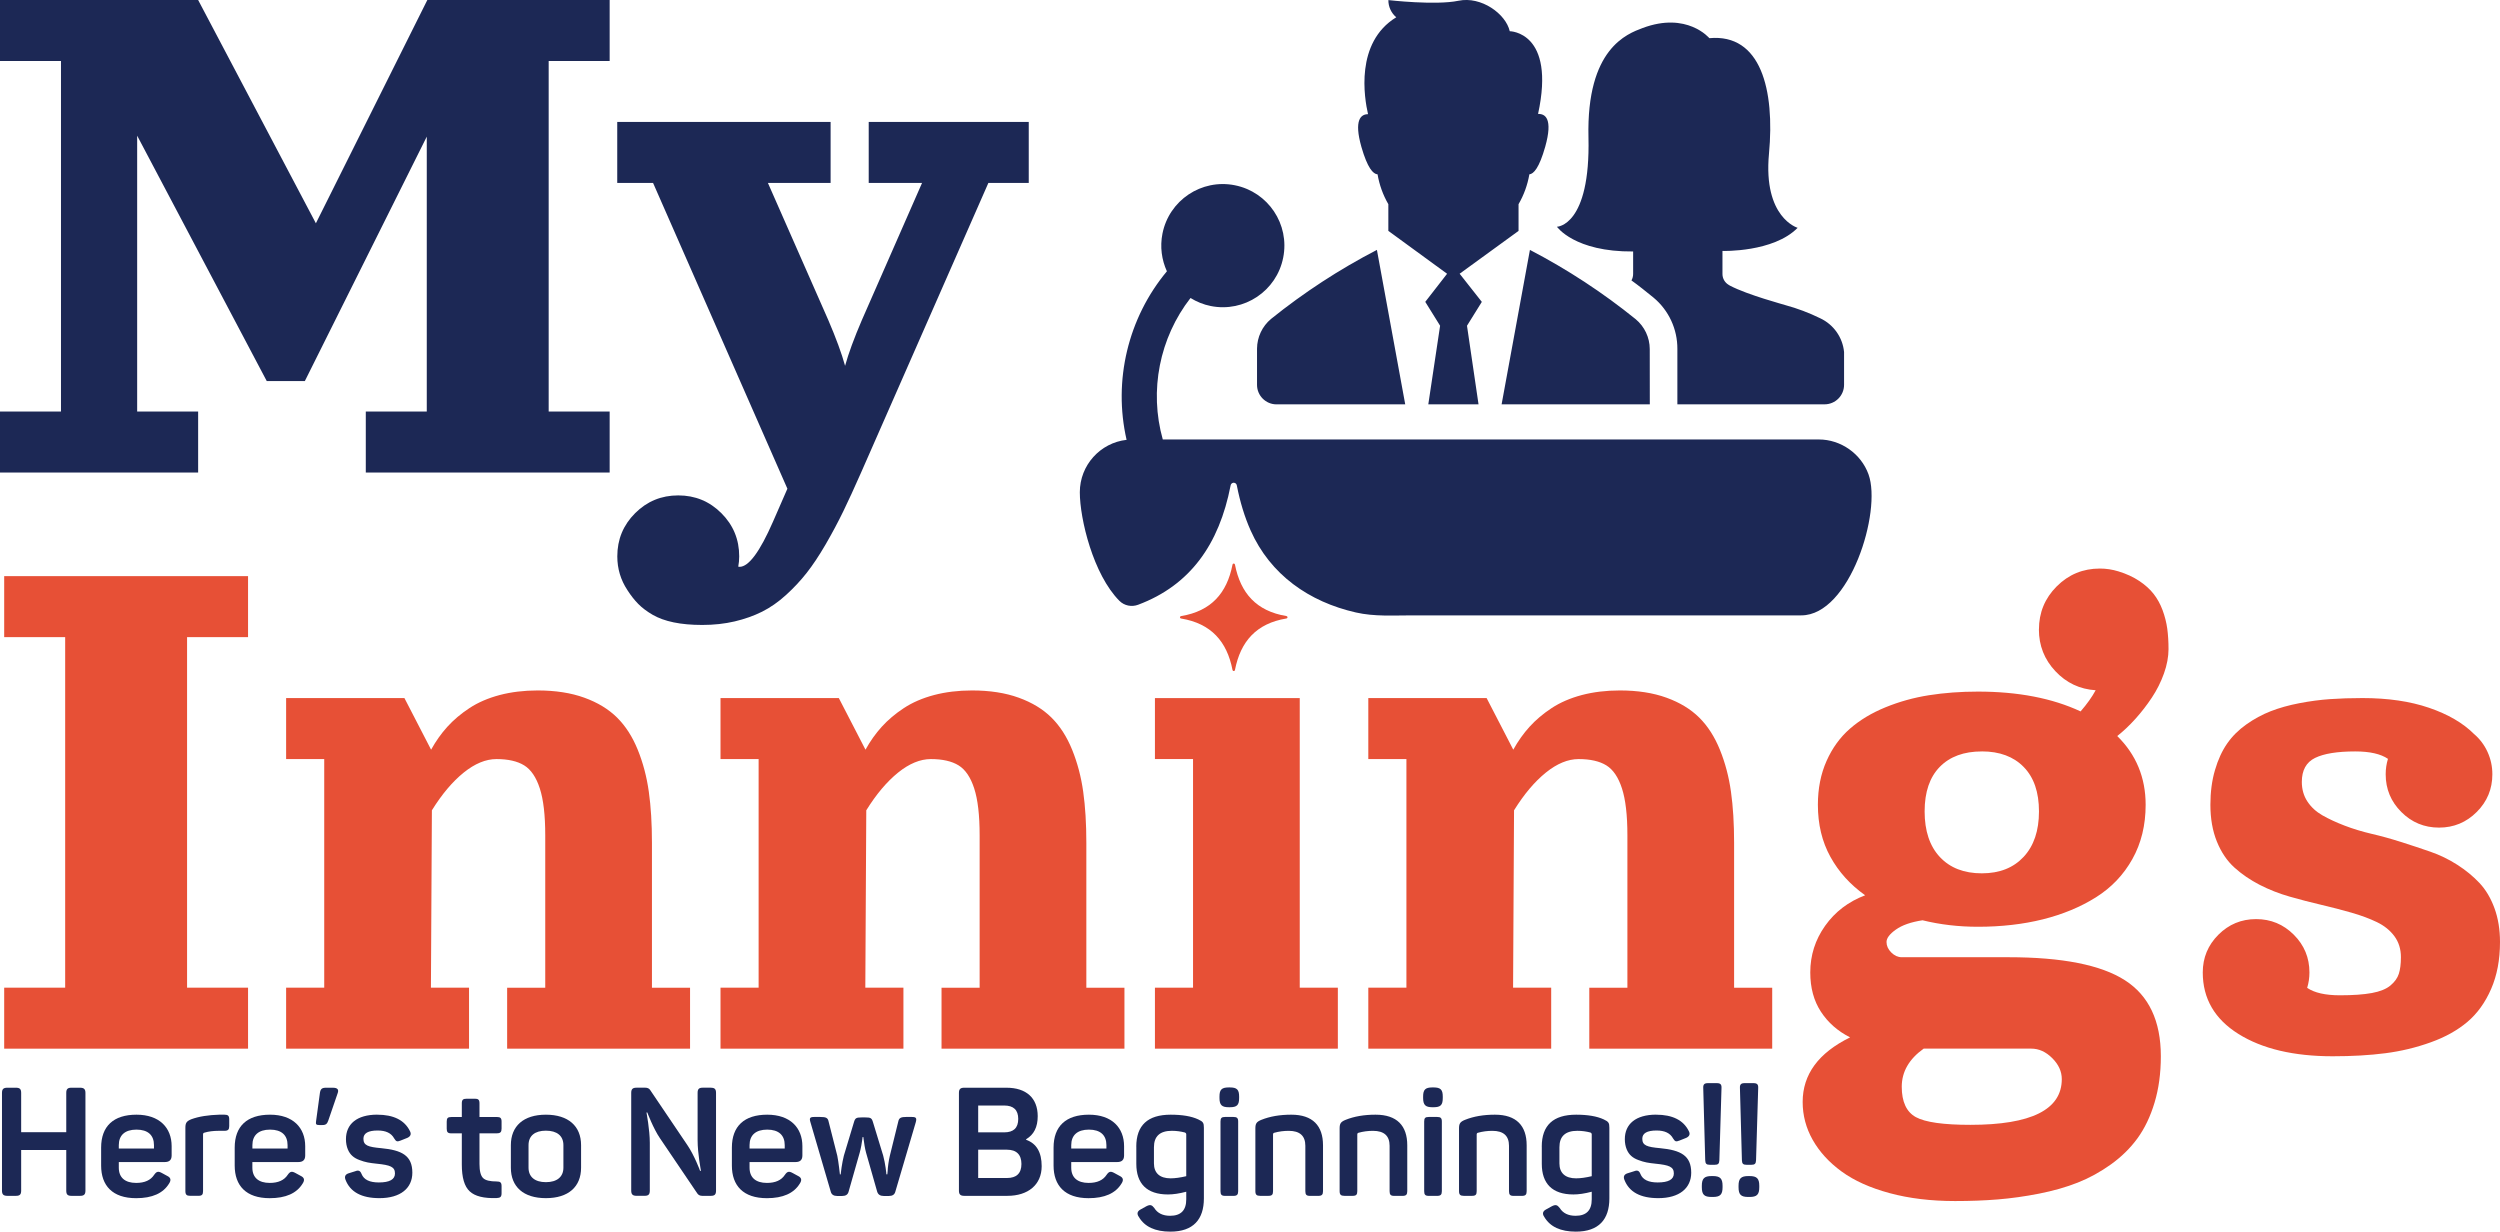
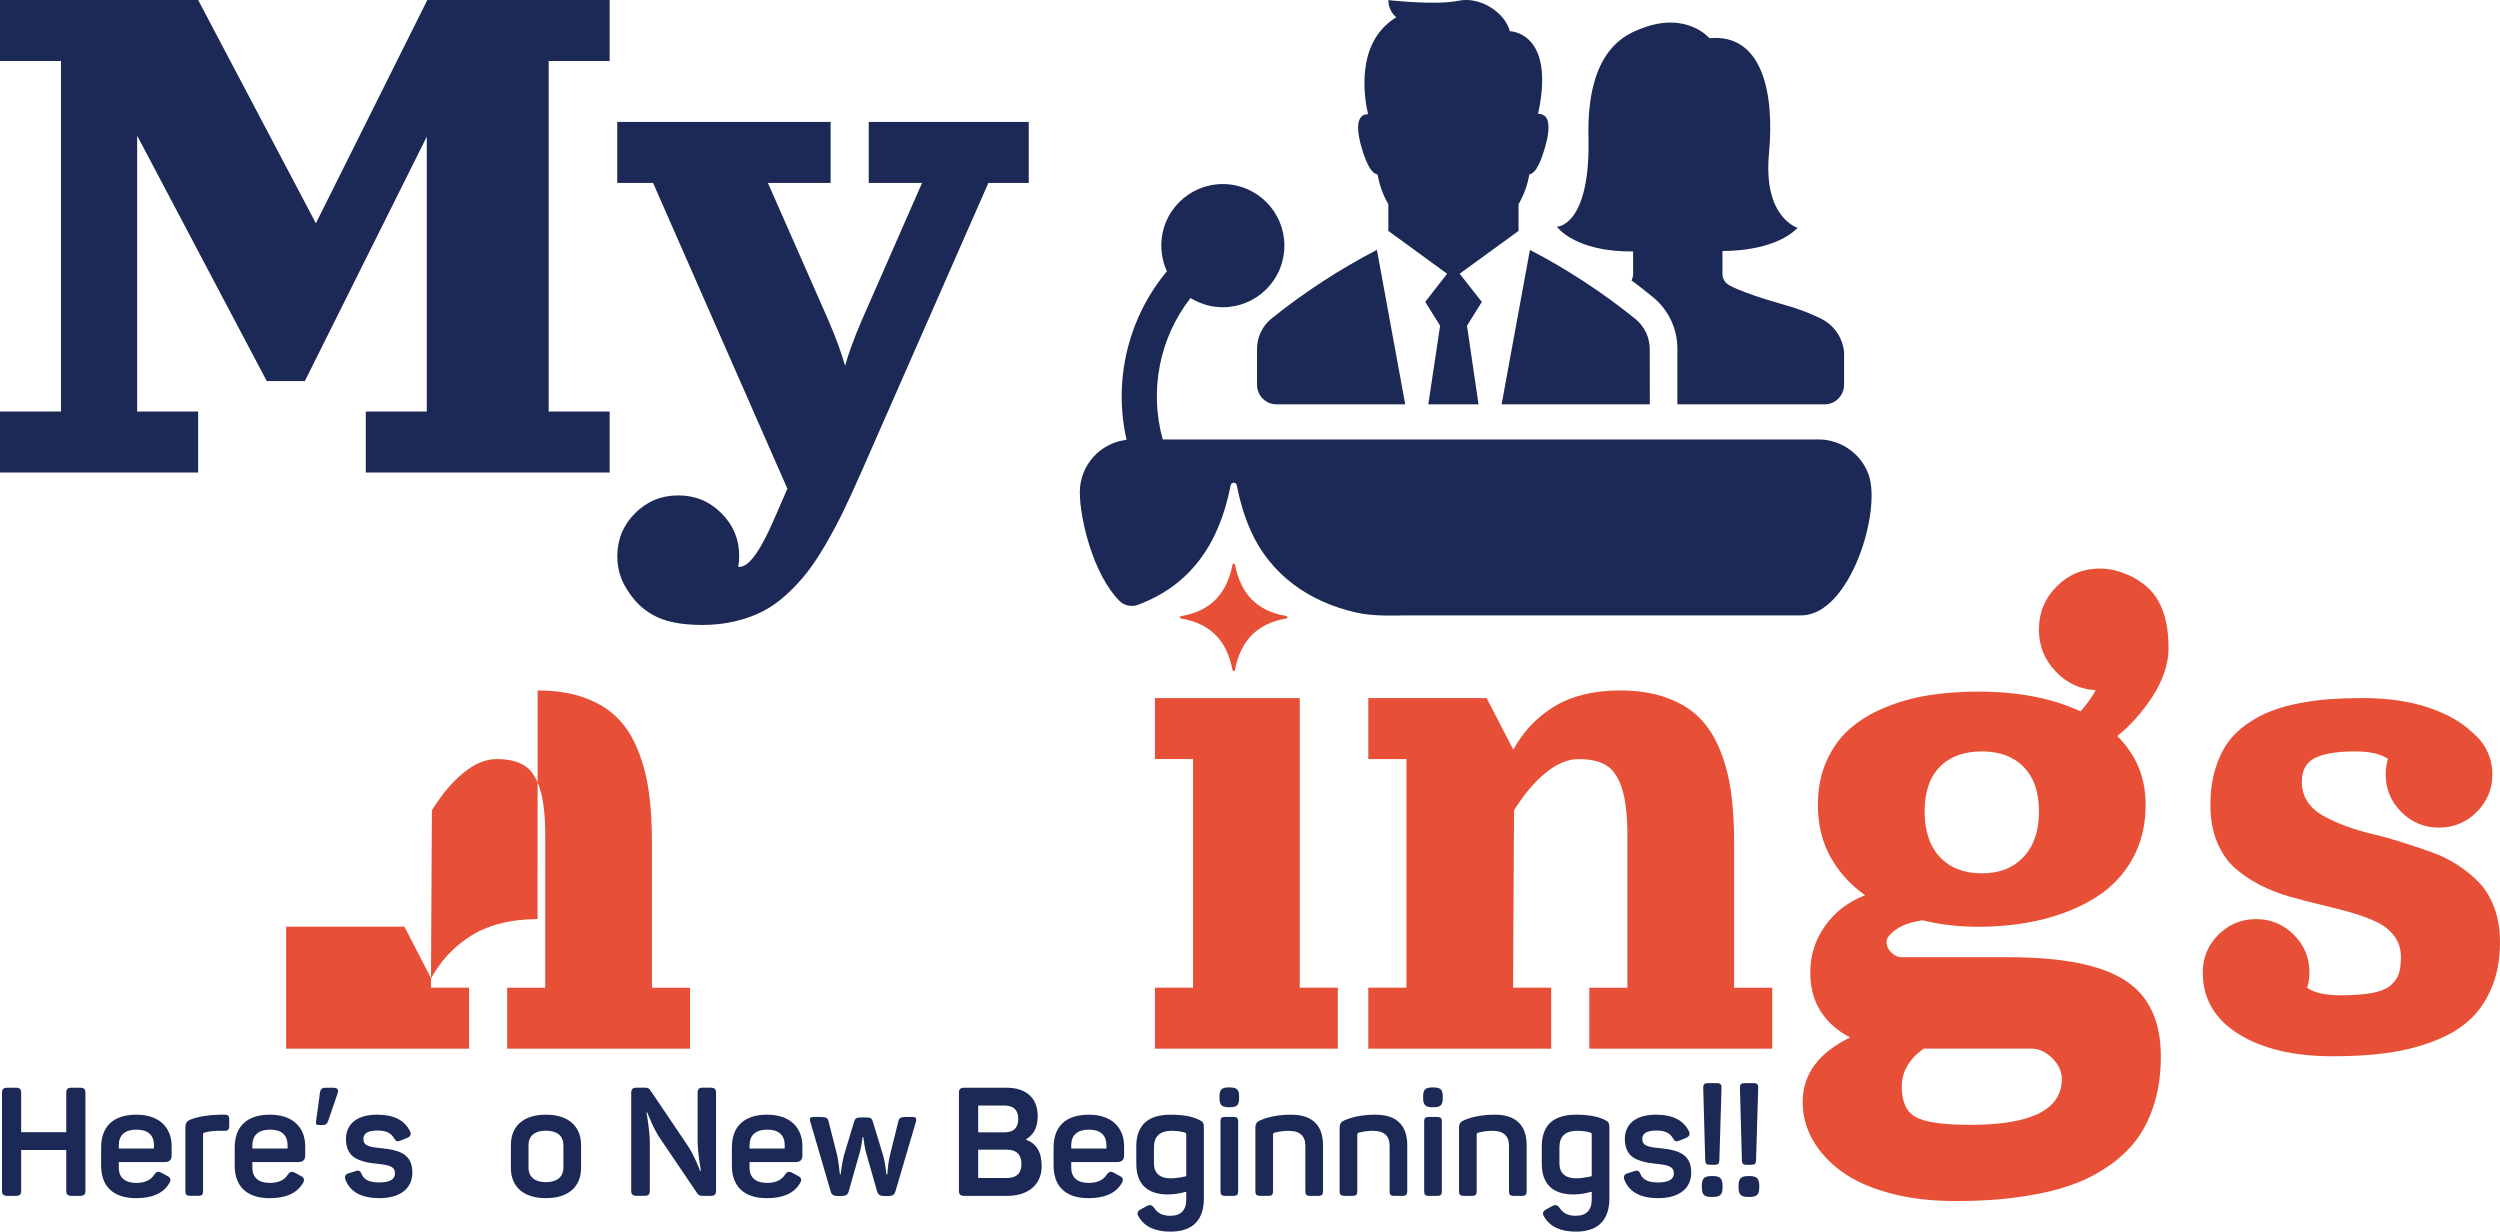
<svg xmlns="http://www.w3.org/2000/svg" id="Layer_2" width="758.42" height="373.64" viewBox="0 0 758.42 373.64">
  <defs>
    <style>.cls-1{fill:#1c2855;}.cls-1,.cls-2,.cls-3{stroke-width:0px;}.cls-2{fill-rule:evenodd;}.cls-2,.cls-3{fill:#e75036;}</style>
  </defs>
  <g id="Layer_1-2">
    <path class="cls-1" d="M0,0h60.11l35.72,67.74L129.64,0h55.31v18.5h-18.5v106.35h18.5v18.5h-73.98v-18.5h18.5V41.45l-36.99,74.15h-11.56L41.61,41.16v83.69h18.5v18.5H0v-18.5h18.5V18.5H0V0Z" />
    <path class="cls-1" d="M190.33,179.01c-2.04-3.08-3.06-6.49-3.06-10.23,0-5.12,1.8-9.49,5.4-13.09,3.6-3.6,7.97-5.4,13.09-5.4s9.49,1.8,13.09,5.4c3.6,3.6,5.4,7.97,5.4,13.09,0,1.08-.1,2.12-.29,3.12.15.04.29.06.4.06,2.77,0,6.17-4.59,10.17-13.76l4.34-9.94-40.75-92.76h-10.87v-18.5h64.73v18.5h-19.02l18.32,41.61c2.35,5.47,4.05,10.1,5.09,13.87,1.04-3.78,2.74-8.4,5.09-13.87l18.26-41.61h-16.18v-18.5h48.55v18.5h-12.25l-38.61,87.85c-2,4.55-3.81,8.47-5.4,11.76-1.6,3.29-3.39,6.65-5.37,10.06-1.99,3.41-3.9,6.29-5.75,8.64-1.85,2.35-3.94,4.59-6.27,6.7-2.33,2.12-4.75,3.8-7.25,5.06-2.51,1.25-5.28,2.23-8.32,2.95-3.04.71-6.32,1.07-9.83,1.07-3.28,0-6.17-.26-8.67-.78-2.51-.52-4.63-1.29-6.39-2.31-1.75-1.02-3.21-2.12-4.36-3.29-1.16-1.18-2.25-2.57-3.29-4.19Z" />
    <path class="cls-1" d="M566.85,143.91c-2.27-6.28-8.4-10.59-15.08-10.59h-199.02c-4.18-14.84-.98-30.84,8.41-42.92,1.85,1.13,3.91,2,6.16,2.44,10.12,2.02,19.96-4.56,21.96-14.68,2.02-10.12-4.56-19.95-14.67-21.96-10.12-2.02-19.96,4.56-21.96,14.68-.79,4-.23,7.96,1.35,11.42-11.81,14.16-16.34,33.19-12.23,51.13-7.98.9-14.18,7.67-14.19,15.89,0,8.1,4.06,24.95,12.01,32.95,1.48,1.49,3.72,1.93,5.68,1.19,15.79-5.91,24.58-18.32,28.05-36.16.05-.44.39-.79.83-.85.03,0,.05,0,.15,0,.02,0,.04,0,.06,0,.46.04.81.4.86.86.97,4.95,2.34,9.48,4.16,13.57,6,13.5,17.76,21.69,31.94,24.92,5.64,1.29,11.44.88,17.21.88h117.92c14.71,0,24.47-31.51,20.4-42.76Z" />
    <path class="cls-1" d="M472.32,68.79s10.21-.16,9.57-27.14c-.64-26.98,11.78-31.39,16.41-33.14,13.5-5.07,20.26,3.07,20.26,3.07,15.63-1.45,19.9,15.63,18.09,35.06-1.81,19.43,8.69,22.47,8.69,22.47-7.33,7.49-22.8,7.02-22.8,7.02v7.01c0,1.32.69,2.54,1.81,3.23l.47.29c5.43,2.84,16.57,5.79,16.79,5.9,3.65.99,7.19,2.33,10.58,3.99,4.06,1.9,6.81,5.79,7.24,10.24v9.95c0,3.27-2.65,5.92-5.92,5.92h-44.65v-16.78c.04-6.02-2.61-11.75-7.24-15.6-2.23-1.81-4.47-3.62-6.69-5.21.35-.62.52-1.32.51-2.03v-6.75c-17.82.15-23.12-7.51-23.12-7.51h0ZM500.48,105.88c-.01-3.5-1.58-6.81-4.27-9.05-9.97-8.06-20.71-15.1-32.08-21.02l-8.59,46.85h44.96l-.02-16.78ZM417.91,52.9c.54,3.19,1.65,6.25,3.27,9.05v8.09l17.82,13.01-6.62,8.52,4.5,7.24-3.58,23.86h15.24l-3.5-23.85,4.5-7.24-6.73-8.54,17.87-12.99v-8.11c1.63-2.79,2.73-5.86,3.28-9.05,1.29-.11,2.98-1.92,4.81-8.37,2.4-8.54,0-10.04-2.17-9.95,5.43-25.02-8.59-25.1-8.59-25.1-1.17-5.23-8.63-10.69-15.56-9.24-6.93,1.45-21.26-.2-21.26-.2-.02,2,.86,3.92,2.39,5.21-12.57,7.67-9.68,24.55-8.56,29.4-2.13,0-4.36,1.65-2.01,9.95,1.84,6.39,3.55,8.2,4.88,8.3h0ZM417.71,75.81c-11.37,5.89-22.12,12.9-32.1,20.93-2.69,2.23-4.25,5.55-4.27,9.05v10.96c0,3.27,2.65,5.92,5.92,5.92h39.04l-8.59-46.86Z" />
-     <path class="cls-3" d="M1.27,174.78h73.98v18.5h-18.5v106.35h18.5v18.5H1.27v-18.5h18.5v-106.35H1.27v-18.5Z" />
-     <path class="cls-3" d="M163.11,209.46c5.39,0,10.11.73,14.16,2.2,4.05,1.46,7.36,3.48,9.94,6.04,2.58,2.56,4.67,5.82,6.27,9.77,1.6,3.95,2.72,8.19,3.35,12.72.64,4.53.95,9.7.95,15.52v43.93h11.56v18.5h-55.49v-18.5h11.56v-46.24c0-6.09-.55-10.83-1.65-14.22-1.1-3.39-2.68-5.72-4.74-6.99-2.06-1.27-4.86-1.91-8.41-1.91-3.24,0-6.55,1.37-9.94,4.1-3.39,2.74-6.61,6.55-9.65,11.44l-.29,53.81h11.56v18.5h-55.49v-18.5h11.56v-69.36h-11.56v-18.5h35.89l8.09,15.66c1.43-2.58,3.07-4.9,4.94-6.96,1.87-2.06,4.1-3.95,6.7-5.66,2.6-1.71,5.65-3.03,9.16-3.96,3.51-.92,7.34-1.39,11.5-1.39Z" />
-     <path class="cls-3" d="M294.89,209.46c5.39,0,10.11.73,14.16,2.2,4.05,1.46,7.36,3.48,9.94,6.04,2.58,2.56,4.67,5.82,6.27,9.77,1.6,3.95,2.72,8.19,3.35,12.72.64,4.53.95,9.7.95,15.52v43.93h11.56v18.5h-55.49v-18.5h11.56v-46.24c0-6.09-.55-10.83-1.65-14.22-1.1-3.39-2.68-5.72-4.74-6.99-2.06-1.27-4.86-1.91-8.41-1.91-3.24,0-6.55,1.37-9.94,4.1-3.39,2.74-6.61,6.55-9.65,11.44l-.29,53.81h11.56v18.5h-55.49v-18.5h11.56v-69.36h-11.56v-18.5h35.89l8.09,15.66c1.43-2.58,3.07-4.9,4.94-6.96,1.87-2.06,4.1-3.95,6.7-5.66,2.6-1.71,5.65-3.03,9.16-3.96,3.51-.92,7.34-1.39,11.5-1.39Z" />
+     <path class="cls-3" d="M163.11,209.46c5.39,0,10.11.73,14.16,2.2,4.05,1.46,7.36,3.48,9.94,6.04,2.58,2.56,4.67,5.82,6.27,9.77,1.6,3.95,2.72,8.19,3.35,12.72.64,4.53.95,9.7.95,15.52v43.93h11.56v18.5h-55.49v-18.5h11.56v-46.24c0-6.09-.55-10.83-1.65-14.22-1.1-3.39-2.68-5.72-4.74-6.99-2.06-1.27-4.86-1.91-8.41-1.91-3.24,0-6.55,1.37-9.94,4.1-3.39,2.74-6.61,6.55-9.65,11.44l-.29,53.81h11.56v18.5h-55.49v-18.5h11.56h-11.56v-18.5h35.89l8.09,15.66c1.43-2.58,3.07-4.9,4.94-6.96,1.87-2.06,4.1-3.95,6.7-5.66,2.6-1.71,5.65-3.03,9.16-3.96,3.51-.92,7.34-1.39,11.5-1.39Z" />
    <path class="cls-3" d="M350.37,211.78h43.93v87.85h11.56v18.5h-55.49v-18.5h11.56v-69.36h-11.56v-18.5Z" />
    <path class="cls-3" d="M491.4,209.46c5.39,0,10.11.73,14.16,2.2,4.05,1.46,7.36,3.48,9.94,6.04,2.58,2.56,4.67,5.82,6.27,9.77,1.6,3.95,2.72,8.19,3.35,12.72.64,4.53.95,9.7.95,15.52v43.93h11.56v18.5h-55.49v-18.5h11.56v-46.24c0-6.09-.55-10.83-1.65-14.22-1.1-3.39-2.68-5.72-4.74-6.99-2.06-1.27-4.87-1.91-8.41-1.91-3.24,0-6.55,1.37-9.94,4.1-3.39,2.74-6.61,6.55-9.65,11.44l-.29,53.81h11.56v18.5h-55.48v-18.5h11.56v-69.36h-11.56v-18.5h35.89l8.09,15.66c1.43-2.58,3.07-4.9,4.94-6.96,1.87-2.06,4.1-3.95,6.7-5.66,2.6-1.71,5.65-3.03,9.16-3.96,3.51-.92,7.34-1.39,11.5-1.39Z" />
    <path class="cls-3" d="M618.55,190.97c0-5.12,1.8-9.49,5.4-13.09,3.6-3.6,7.97-5.4,13.09-5.4,1.93,0,3.81.29,5.67.87,2.39.73,4.48,1.7,6.27,2.89,1.79,1.19,3.25,2.51,4.36,3.93,1.12,1.43,2.02,3.07,2.72,4.94.69,1.87,1.16,3.74,1.42,5.61.25,1.87.38,3.94.38,6.21s-.46,4.82-1.39,7.4c-.92,2.58-2.15,5.02-3.67,7.31-1.52,2.29-3.18,4.43-4.97,6.42-1.79,1.99-3.63,3.73-5.52,5.23,5.74,5.66,8.61,12.62,8.61,20.87,0,6.17-1.34,11.65-4.02,16.44-2.68,4.8-6.37,8.67-11.07,11.62-4.7,2.95-10.07,5.17-16.1,6.68-6.03,1.5-12.59,2.25-19.68,2.25-5.86,0-11.46-.65-16.82-1.97-3.51.54-6.2,1.48-8.09,2.83-1.89,1.35-2.83,2.6-2.83,3.76s.48,2.22,1.44,3.18c.96.96,2.02,1.44,3.18,1.44h32.37c16.3,0,28.08,2.33,35.34,6.99,7.26,4.66,10.89,12.35,10.89,23.06,0,5.16-.64,9.85-1.91,14.07-1.27,4.22-3,7.82-5.17,10.81-2.18,2.99-4.87,5.63-8.06,7.92-3.2,2.29-6.55,4.13-10.06,5.52-3.51,1.39-7.42,2.5-11.73,3.35-4.32.85-8.5,1.43-12.54,1.76-4.05.33-8.36.49-12.95.49-7.32,0-13.94-.8-19.85-2.4-5.92-1.6-10.77-3.79-14.57-6.56-3.8-2.77-6.71-5.96-8.76-9.57-2.04-3.6-3.06-7.45-3.06-11.53,0-8.36,4.8-14.89,14.39-19.59-3.74-1.89-6.69-4.48-8.84-7.77-2.16-3.29-3.24-7.27-3.24-11.93,0-5.2,1.5-9.92,4.51-14.16,3.01-4.24,7.05-7.32,12.14-9.25-4.51-3.2-8.03-7.09-10.55-11.68-2.53-4.58-3.79-9.84-3.79-15.78,0-4.93.88-9.36,2.63-13.29,1.75-3.93,4.12-7.2,7.11-9.8,2.98-2.6,6.57-4.76,10.75-6.47,4.18-1.71,8.58-2.94,13.21-3.67,4.62-.73,9.58-1.1,14.85-1.1,12.18,0,22.56,2,31.15,6.01,1.96-2.27,3.49-4.41,4.57-6.42-4.82-.31-8.89-2.23-12.22-5.78-3.33-3.54-5-7.76-5-12.66ZM583.58,318.12c-4.43,3.16-6.65,7.01-6.65,11.56s1.43,7.66,4.28,9.22c2.85,1.56,8.36,2.34,16.53,2.34,18.49,0,27.74-4.62,27.74-13.87,0-2.31-.96-4.43-2.89-6.36-1.93-1.93-4.05-2.89-6.36-2.89h-32.65ZM601.21,227.96c-5.43,0-9.68,1.56-12.74,4.68-3.06,3.12-4.6,7.63-4.6,13.52s1.54,10.55,4.63,13.84c3.08,3.29,7.32,4.94,12.72,4.94s9.58-1.67,12.69-5c3.1-3.33,4.65-7.93,4.65-13.78s-1.54-10.31-4.62-13.47c-3.08-3.16-7.32-4.74-12.72-4.74Z" />
    <path class="cls-3" d="M699.93,299.69c2.2,1.5,5.51,2.25,9.94,2.25,3.97,0,7.2-.23,9.68-.69,2.49-.46,4.36-1.22,5.63-2.28,1.27-1.06,2.12-2.23,2.54-3.53.42-1.29.64-2.98.64-5.06,0-2.47-.66-4.58-1.97-6.36-1.31-1.77-3.08-3.2-5.32-4.28-2.24-1.08-4.8-2.03-7.69-2.86-2.89-.83-5.93-1.62-9.13-2.37s-6.4-1.58-9.59-2.49c-3.2-.91-6.24-2.1-9.13-3.58-2.89-1.48-5.45-3.24-7.69-5.26-2.23-2.02-4.01-4.65-5.32-7.89-1.31-3.24-1.96-6.95-1.96-11.15,0-3.85.46-7.36,1.39-10.52.92-3.16,2.16-5.85,3.7-8.06,1.54-2.22,3.49-4.15,5.84-5.81,2.35-1.66,4.81-2.99,7.37-3.99,2.56-1,5.45-1.81,8.67-2.43,3.22-.62,6.33-1.03,9.33-1.24,3.01-.21,6.28-.32,9.83-.32,7.71,0,14.44.98,20.2,2.95s10.3,4.61,13.61,7.92c1.77,1.5,3.15,3.32,4.13,5.46.98,2.14,1.47,4.4,1.47,6.79,0,4.47-1.58,8.29-4.74,11.44-3.16,3.16-6.97,4.74-11.44,4.74s-8.29-1.58-11.44-4.74c-3.16-3.16-4.74-6.97-4.74-11.44,0-1.62.23-3.18.69-4.68-2.2-1.5-5.51-2.25-9.94-2.25-5.43,0-9.49.66-12.17,1.97-2.68,1.31-4.02,3.74-4.02,7.28,0,2.24.56,4.21,1.68,5.92,1.12,1.71,2.64,3.12,4.57,4.22,1.93,1.1,4.17,2.14,6.73,3.12,2.56.98,5.29,1.81,8.18,2.49,2.89.67,5.86,1.49,8.9,2.46,3.04.96,6.01,1.95,8.9,2.95,2.89,1,5.62,2.32,8.18,3.96,2.56,1.64,4.81,3.48,6.73,5.52,1.93,2.04,3.45,4.6,4.57,7.66,1.12,3.06,1.68,6.48,1.68,10.26,0,5.4-.9,10.14-2.69,14.25s-4.18,7.43-7.17,9.97c-2.99,2.54-6.7,4.62-11.13,6.21-4.43,1.6-9.04,2.71-13.81,3.32-4.78.62-10.1.92-15.95.92-11.83,0-21.36-2.25-28.58-6.76-7.22-4.51-10.84-10.73-10.84-18.67,0-4.47,1.58-8.28,4.74-11.44,3.16-3.16,6.97-4.74,11.44-4.74s8.28,1.58,11.44,4.74c3.16,3.16,4.74,6.97,4.74,11.44,0,1.62-.23,3.18-.69,4.68Z" />
    <path class="cls-2" d="M374.27,170.96h0s0,0-.01,0c-.01,0-.02,0-.03,0-.17.02-.31.16-.33.34-1.68,8.64-6.48,14.09-15.59,15.6-.16.01-.3.13-.34.29,0,0,0,0,0,0,0,.01,0,.02,0,.03,0,0,0,0,0,0,0,0,0,.02,0,.03v.04s0,.02,0,.03c0,0,0,0,0,0,0,.01,0,.02,0,.04.04.16.18.27.34.28,9.11,1.51,13.91,6.96,15.59,15.59h0c.02.18.16.33.34.34h.05c.19,0,.34-.15.36-.34,1.69-8.64,6.48-14.09,15.59-15.6.16-.01.3-.13.34-.29,0,0,0,0,0,0,0-.01,0-.02,0-.03,0,0,0,0,0,0,0,0,0-.02,0-.03v-.04s0-.02,0-.03c0,0,0,0,0,0,0-.01,0-.02,0-.03-.04-.16-.18-.27-.34-.29-9.11-1.51-13.9-6.96-15.59-15.59-.02-.18-.16-.32-.34-.34h0s-.01,0-.02,0h-.02Z" />
    <path class="cls-1" d="M24.3,329.98c1.15,0,1.62.42,1.62,1.57v29.66c0,1.16-.46,1.57-1.62,1.57h-2.63c-1.16,0-1.57-.42-1.57-1.57v-12.34H6.42v12.34c0,1.16-.42,1.57-1.57,1.57h-2.63c-1.16,0-1.62-.42-1.62-1.57v-29.66c0-1.16.46-1.57,1.62-1.57h2.63c1.15,0,1.57.42,1.57,1.57v11.92h13.68v-11.92c0-1.16.42-1.57,1.57-1.57h2.63Z" />
    <path class="cls-1" d="M30.68,348.14c0-6.47,3.74-9.98,10.72-9.98s10.67,3.97,10.67,9.56v2.82c0,1.34-.69,1.99-2.08,1.99h-13.95v1.71c0,3,1.89,4.62,5.27,4.62,2.59,0,4.39-.83,5.45-2.45.74-1.06,1.25-1.16,2.36-.55l1.62.88c1.06.51,1.25,1.25.55,2.31-1.8,2.96-5.13,4.44-9.98,4.44-7.21,0-10.63-3.83-10.63-9.89v-5.45ZM46.71,347.4c0-3-1.8-4.71-5.31-4.71s-5.36,1.71-5.36,4.71v1.02h10.67v-1.02Z" />
    <path class="cls-1" d="M68.11,338.16c1.06,0,1.43.32,1.43,1.43v2.03c0,1.06-.37,1.43-1.43,1.43h-1.66c-1.71,0-3.19.18-4.39.55-.32.05-.46.23-.46.55v17.19c0,1.06-.32,1.43-1.39,1.43h-2.54c-1.06,0-1.43-.37-1.43-1.43v-19.17c0-1.48.32-2.03,1.8-2.63,2.26-.83,5.13-1.29,8.59-1.39h1.48Z" />
    <path class="cls-1" d="M71.2,348.14c0-6.47,3.74-9.98,10.72-9.98s10.67,3.97,10.67,9.56v2.82c0,1.34-.69,1.99-2.08,1.99h-13.95v1.71c0,3,1.89,4.62,5.27,4.62,2.59,0,4.39-.83,5.45-2.45.74-1.06,1.25-1.16,2.36-.55l1.62.88c1.06.51,1.25,1.25.55,2.31-1.8,2.96-5.13,4.44-9.98,4.44-7.21,0-10.63-3.83-10.63-9.89v-5.45ZM87.24,347.4c0-3-1.8-4.71-5.31-4.71s-5.36,1.71-5.36,4.71v1.02h10.67v-1.02Z" />
    <path class="cls-1" d="M99.62,339.87c-.37,1.06-.74,1.43-1.8,1.43h-.97c-.92,0-1.11-.23-.97-1.11l1.16-8.55c.18-1.29.6-1.66,1.89-1.66h2.03c1.43,0,1.89.55,1.48,1.66l-2.82,8.22Z" />
    <path class="cls-1" d="M114.45,338.16c4.94,0,8.27,1.66,9.89,4.94.51.92.23,1.62-.74,2.08l-2.08.83c-1.06.42-1.34.32-1.94-.65-.88-1.62-2.54-2.4-4.99-2.4-2.91,0-4.34.83-4.34,2.5,0,2.03,1.39,2.5,5.41,2.86,6.28.6,9.43,2.26,9.43,7.44,0,4.67-3.56,7.72-9.98,7.72-5.41,0-8.87-1.85-10.3-5.59-.37-.97-.05-1.62.92-1.94l2.08-.65c.92-.37,1.48-.18,1.89.88.69,1.71,2.45,2.54,5.22,2.54,3.28,0,4.9-.92,4.9-2.73,0-2.03-1.43-2.54-5.54-2.96-2.17-.23-3.42-.42-5.22-1.11-.88-.32-1.62-.74-2.17-1.25-1.11-.97-1.94-2.73-1.94-5.08,0-4.57,3.28-7.44,9.52-7.44Z" />
-     <path class="cls-1" d="M144.03,333.31c1.06,0,1.43.32,1.43,1.39v4.16h5.27c1.06,0,1.43.32,1.43,1.39v2.13c0,1.06-.37,1.43-1.43,1.43h-5.27v9.29c0,2.17.37,3.6,1.11,4.3.69.69,2.08,1.02,4.11,1.02,1.11,0,1.48.32,1.48,1.43v2.12c0,1.11-.37,1.43-1.48,1.48-3.88.14-6.61-.55-8.18-2.03-1.62-1.48-2.4-4.21-2.4-8.13v-9.47h-3.19c-1.06,0-1.39-.37-1.39-1.43v-2.13c0-1.06.32-1.39,1.39-1.39h3.19v-4.16c0-1.06.37-1.39,1.43-1.39h2.5Z" />
    <path class="cls-1" d="M154.98,347.4c0-5.78,3.83-9.24,10.63-9.24s10.67,3.47,10.67,9.24v6.84c0,5.78-3.83,9.24-10.67,9.24s-10.63-3.47-10.63-9.24v-6.84ZM170.92,347.4c0-2.82-1.94-4.39-5.31-4.39s-5.27,1.57-5.27,4.39v6.84c0,2.77,1.89,4.39,5.27,4.39s5.31-1.62,5.31-4.39v-6.84Z" />
    <path class="cls-1" d="M215.65,329.98c1.16,0,1.57.42,1.57,1.57v29.66c0,1.16-.42,1.57-1.57,1.57h-2.63c-.69,0-1.2-.28-1.52-.79l-11.32-16.73c-1.94-2.82-3.88-7.9-3.79-7.76h-.28c0-.14,1.02,5.31,1.02,9.19v14.51c0,1.16-.42,1.57-1.57,1.57h-2.45c-1.16,0-1.62-.42-1.62-1.57v-29.66c0-1.16.46-1.57,1.62-1.57h2.63c.69,0,1.2.23,1.52.74l11.23,16.63c2.13,3.1,3.93,7.9,3.88,7.85h.28s-1.02-5.17-1.02-9.33v-14.32c0-1.16.42-1.57,1.57-1.57h2.45Z" />
    <path class="cls-1" d="M222.03,348.14c0-6.47,3.74-9.98,10.72-9.98s10.67,3.97,10.67,9.56v2.82c0,1.34-.69,1.99-2.08,1.99h-13.95v1.71c0,3,1.89,4.62,5.27,4.62,2.59,0,4.39-.83,5.45-2.45.74-1.06,1.25-1.16,2.36-.55l1.62.88c1.06.51,1.25,1.25.55,2.31-1.8,2.96-5.13,4.44-9.98,4.44-7.21,0-10.63-3.83-10.63-9.89v-5.45ZM238.06,347.4c0-3-1.8-4.71-5.31-4.71s-5.36,1.71-5.36,4.71v1.02h10.67v-1.02Z" />
    <path class="cls-1" d="M276.6,338.85c1.34,0,1.57.32,1.2,1.66l-6.19,21.02c-.23.88-.88,1.29-1.94,1.29h-1.57c-1.06,0-1.71-.42-1.99-1.29l-3.37-11.83c-.37-1.29-.6-2.96-.74-4.02l-.09-.74h-.23l-.09.74c-.14,1.06-.42,2.73-.79,4.02l-3.37,11.83c-.23.88-.88,1.29-1.94,1.29h-1.52c-1.06,0-1.71-.42-1.94-1.29l-6.15-21.02c-.42-1.34-.19-1.66,1.16-1.66h1.8c1.8,0,2.31.28,2.54,1.43l2.63,10.35c.37,1.76.79,5.64.79,5.64h.23c0-.28.42-3.51.97-5.68l3.05-10.12c.37-1.29.69-1.48,2.36-1.48h1.06c1.66,0,1.99.18,2.36,1.43l3.1,10.16c.65,2.36.97,5.41.97,5.68h.28l.09-.88c.05-1.25.32-3.28.69-4.81l2.54-10.3c.23-1.16.79-1.43,2.59-1.43h1.52Z" />
    <path class="cls-1" d="M305.34,329.98c5.96,0,9.47,3.1,9.47,8.64,0,3.28-1.15,5.59-3.51,6.98v.18c3.14,1.11,4.71,3.79,4.71,7.99,0,5.68-4.16,9.01-10.4,9.01h-13.08c-1.16,0-1.62-.42-1.62-1.57v-29.66c0-1.16.46-1.57,1.62-1.57h12.8ZM304.65,343.52c2.82,0,4.25-1.34,4.25-4.07s-1.43-4.07-4.25-4.07h-7.9v8.13h7.9ZM305.48,348.78h-8.73v8.59h8.73c2.91,0,4.39-1.43,4.39-4.25s-1.48-4.34-4.39-4.34Z" />
    <path class="cls-1" d="M319.62,348.14c0-6.47,3.74-9.98,10.72-9.98s10.67,3.97,10.67,9.56v2.82c0,1.34-.69,1.99-2.08,1.99h-13.95v1.71c0,3,1.89,4.62,5.27,4.62,2.59,0,4.39-.83,5.45-2.45.74-1.06,1.25-1.16,2.36-.55l1.62.88c1.06.51,1.25,1.25.55,2.31-1.8,2.96-5.13,4.44-9.98,4.44-7.21,0-10.63-3.83-10.63-9.89v-5.45ZM335.65,347.4c0-3-1.8-4.71-5.31-4.71s-5.36,1.71-5.36,4.71v1.02h10.67v-1.02Z" />
    <path class="cls-1" d="M344.71,347.86c0-6.47,3.47-9.7,10.44-9.7,3.47,0,6.28.46,8.36,1.43,1.48.69,1.71,1.06,1.71,2.54v21.44c0,6.33-3.19,10.07-10.16,10.07-4.62,0-7.81-1.48-9.56-4.44-.69-.97-.51-1.75.55-2.31l1.76-.97c1.11-.55,1.62-.42,2.36.55.97,1.57,2.59,2.36,4.8,2.36,3.28,0,4.9-1.66,4.9-4.99v-2.31c-2.08.55-3.93.83-5.54.83-6.47,0-9.61-3.33-9.61-9.29v-5.22ZM355.52,343.05c-3.65,0-5.45,1.66-5.45,4.99v4.9c0,2.91,1.76,4.53,5.04,4.53,1.39,0,2.96-.23,4.76-.65v-12.71c0-.23-.14-.42-.42-.55-1.25-.32-2.54-.51-3.93-.51Z" />
    <path class="cls-1" d="M373.09,329.89c2.17,0,2.82.69,2.82,2.77v.42c0,2.17-.65,2.82-2.82,2.82h-.32c-2.08,0-2.82-.65-2.82-2.82v-.42c0-2.08.65-2.77,2.82-2.77h.32ZM374.19,338.85c1.06,0,1.43.32,1.43,1.39v21.12c0,1.06-.37,1.43-1.43,1.43h-2.54c-1.06,0-1.39-.37-1.39-1.43v-21.12c0-1.06.32-1.39,1.39-1.39h2.54Z" />
    <path class="cls-1" d="M391.75,338.16c6.47,0,9.61,3.33,9.61,9.29v13.91c0,1.06-.37,1.43-1.43,1.43h-2.54c-1.06,0-1.39-.37-1.39-1.43v-13.77c0-3-1.66-4.53-5.04-4.53-1.48,0-2.96.18-4.44.6-.23.09-.32.23-.32.46v17.23c0,1.06-.32,1.43-1.39,1.43h-2.54c-1.06,0-1.43-.37-1.43-1.43v-18.99c0-1.48.32-2.03,1.8-2.63,2.63-1.06,5.64-1.57,9.1-1.57Z" />
    <path class="cls-1" d="M417.31,338.16c6.47,0,9.61,3.33,9.61,9.29v13.91c0,1.06-.37,1.43-1.43,1.43h-2.54c-1.06,0-1.39-.37-1.39-1.43v-13.77c0-3-1.66-4.53-5.04-4.53-1.48,0-2.96.18-4.44.6-.23.09-.32.23-.32.46v17.23c0,1.06-.32,1.43-1.39,1.43h-2.54c-1.06,0-1.43-.37-1.43-1.43v-18.99c0-1.48.32-2.03,1.8-2.63,2.63-1.06,5.64-1.57,9.1-1.57Z" />
    <path class="cls-1" d="M434.87,329.89c2.17,0,2.82.69,2.82,2.77v.42c0,2.17-.65,2.82-2.82,2.82h-.32c-2.08,0-2.82-.65-2.82-2.82v-.42c0-2.08.65-2.77,2.82-2.77h.32ZM435.98,338.85c1.06,0,1.43.32,1.43,1.39v21.12c0,1.06-.37,1.43-1.43,1.43h-2.54c-1.06,0-1.39-.37-1.39-1.43v-21.12c0-1.06.32-1.39,1.39-1.39h2.54Z" />
    <path class="cls-1" d="M453.53,338.16c6.47,0,9.61,3.33,9.61,9.29v13.91c0,1.06-.37,1.43-1.43,1.43h-2.54c-1.06,0-1.39-.37-1.39-1.43v-13.77c0-3-1.66-4.53-5.04-4.53-1.48,0-2.96.18-4.44.6-.23.09-.32.23-.32.46v17.23c0,1.06-.32,1.43-1.39,1.43h-2.54c-1.06,0-1.43-.37-1.43-1.43v-18.99c0-1.48.32-2.03,1.8-2.63,2.63-1.06,5.64-1.57,9.1-1.57Z" />
    <path class="cls-1" d="M467.72,347.86c0-6.47,3.47-9.7,10.44-9.7,3.46,0,6.28.46,8.36,1.43,1.48.69,1.71,1.06,1.71,2.54v21.44c0,6.33-3.19,10.07-10.17,10.07-4.62,0-7.81-1.48-9.56-4.44-.69-.97-.51-1.75.55-2.31l1.76-.97c1.11-.55,1.62-.42,2.36.55.97,1.57,2.59,2.36,4.81,2.36,3.28,0,4.9-1.66,4.9-4.99v-2.31c-2.08.55-3.93.83-5.54.83-6.47,0-9.61-3.33-9.61-9.29v-5.22ZM478.53,343.05c-3.65,0-5.45,1.66-5.45,4.99v4.9c0,2.91,1.76,4.53,5.04,4.53,1.39,0,2.96-.23,4.76-.65v-12.71c0-.23-.14-.42-.42-.55-1.25-.32-2.54-.51-3.93-.51Z" />
    <path class="cls-1" d="M502.42,338.16c4.94,0,8.27,1.66,9.89,4.94.51.92.23,1.62-.74,2.08l-2.08.83c-1.06.42-1.34.32-1.94-.65-.88-1.62-2.54-2.4-4.99-2.4-2.91,0-4.34.83-4.34,2.5,0,2.03,1.39,2.5,5.41,2.86,6.28.6,9.43,2.26,9.43,7.44,0,4.67-3.56,7.72-9.98,7.72-5.41,0-8.87-1.85-10.3-5.59-.37-.97-.05-1.62.92-1.94l2.08-.65c.92-.37,1.48-.18,1.89.88.69,1.71,2.45,2.54,5.22,2.54,3.28,0,4.9-.92,4.9-2.73,0-2.03-1.43-2.54-5.54-2.96-2.17-.23-3.42-.42-5.22-1.11-.88-.32-1.62-.74-2.17-1.25-1.11-.97-1.94-2.73-1.94-5.08,0-4.57,3.28-7.44,9.52-7.44Z" />
    <path class="cls-1" d="M519.61,356.78c2.22,0,2.96.74,2.96,2.96v.42c0,2.26-.74,2.96-2.96,2.96h-.37c-2.22,0-2.96-.69-2.96-2.96v-.42c0-2.22.74-2.96,2.96-2.96h.37ZM520.82,328.59c1.06,0,1.48.37,1.43,1.43l-.65,21.95c-.05,1.06-.37,1.39-1.43,1.39h-1.43c-1.06,0-1.39-.32-1.43-1.39l-.6-21.95c-.05-1.06.37-1.43,1.43-1.43h2.68Z" />
    <path class="cls-1" d="M530.75,356.78c2.22,0,2.96.74,2.96,2.96v.42c0,2.26-.74,2.96-2.96,2.96h-.37c-2.22,0-2.96-.69-2.96-2.96v-.42c0-2.22.74-2.96,2.96-2.96h.37ZM531.95,328.59c1.06,0,1.48.37,1.43,1.43l-.65,21.95c-.05,1.06-.37,1.39-1.43,1.39h-1.43c-1.06,0-1.39-.32-1.43-1.39l-.6-21.95c-.05-1.06.37-1.43,1.43-1.43h2.68Z" />
  </g>
</svg>